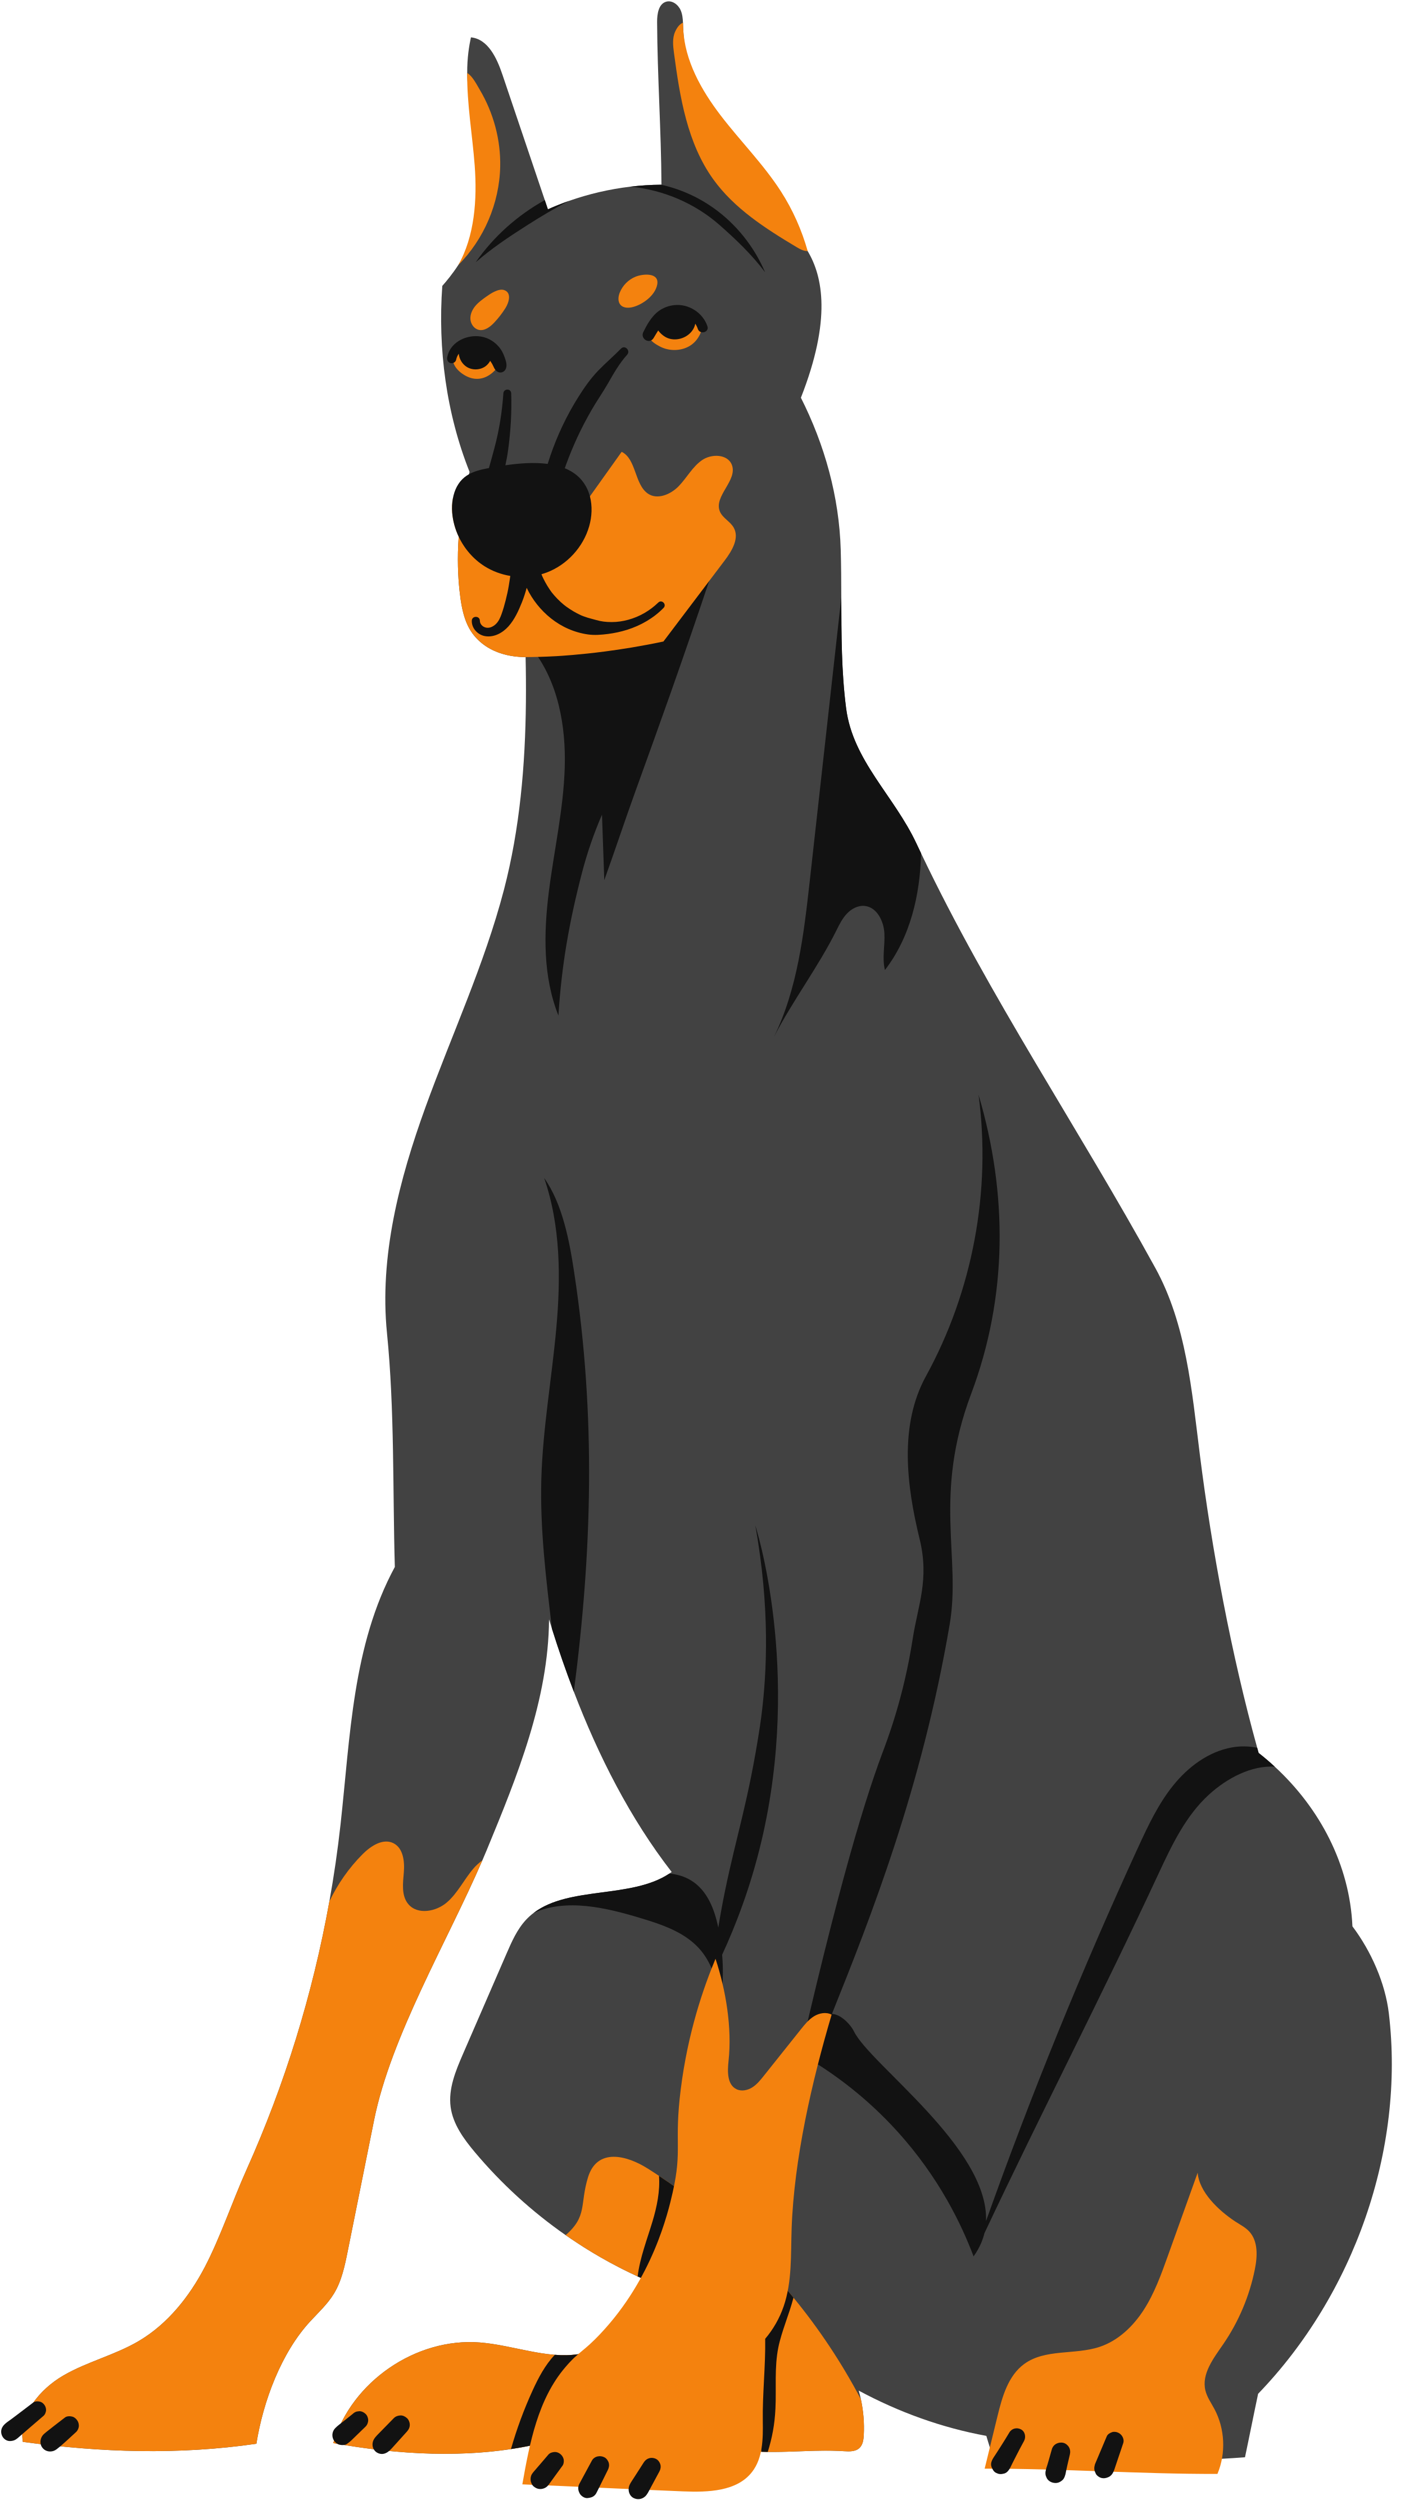
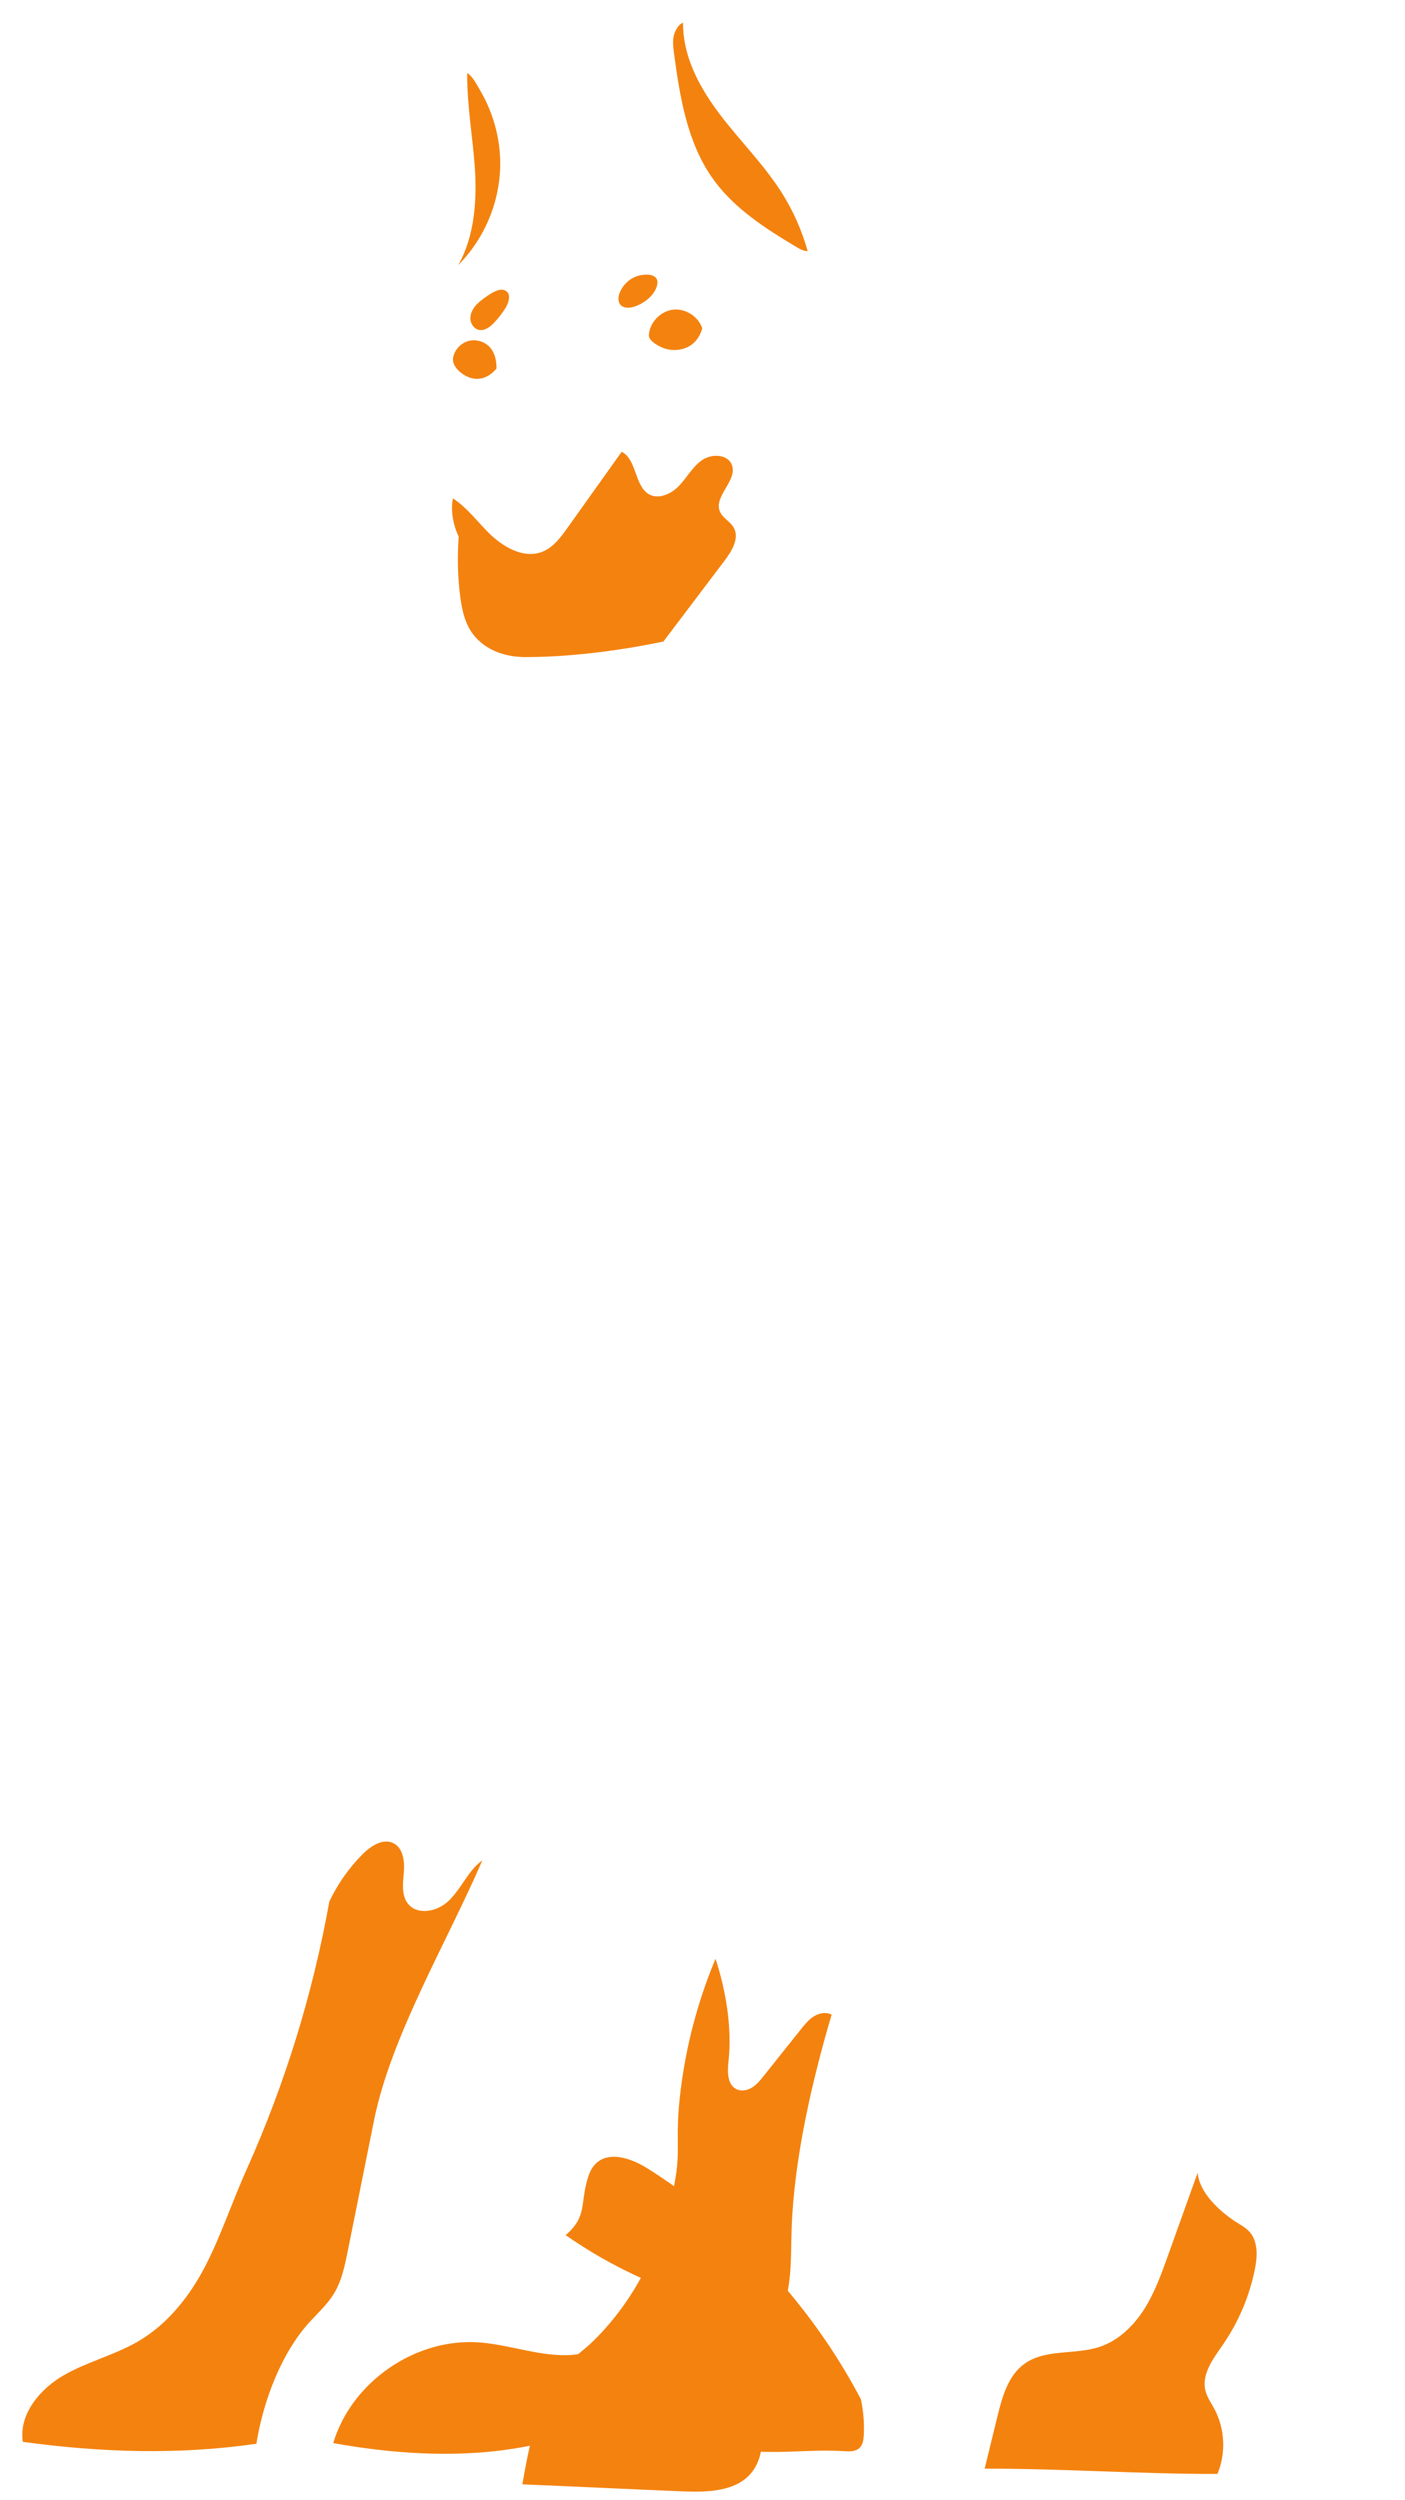
<svg xmlns="http://www.w3.org/2000/svg" height="1501.3" preserveAspectRatio="xMidYMid meet" version="1.0" viewBox="-0.7 -0.8 844.0 1501.3" width="844.0" zoomAndPan="magnify">
  <g id="change1_1">
-     <path d="M755.063,1436.731c-2.531,11.887-5.357,26.231-7.888,38.118c-4.604,0.346-9.221,0.654-13.85,0.901 c-45.635,2.543-92.048,0.815-137.609-0.913c-0.506-1.79-1.148-3.839-1.802-5.913c0,0,0,0,0-0.012 c-0.753-2.407-1.531-4.826-2.111-6.913c-26.848-4.9-52.622-14.269-76.655-27.181c0.494,1.716,0.926,3.456,1.296,5.197 c1.518,7.048,2.111,14.294,1.74,21.49c-0.148,2.79-0.555,5.826-2.58,7.752c-2.358,2.234-6.024,2.16-9.27,1.938 c-0.876-0.062-1.753-0.111-2.629-0.148c-1.765-0.086-3.543-0.136-5.32-0.16c-1.716-0.025-3.444-0.025-5.184,0 c-3.271,0.025-6.567,0.123-9.875,0.247c-2.617,0.087-5.221,0.185-7.838,0.271c-1.271,0.049-2.543,0.087-3.814,0.124 c-0.987,0.037-1.975,0.062-2.963,0.074c-2.753,0.062-5.493,0.074-8.209,0.037c-0.235,0-0.481-0.012-0.716-0.012 c-1.062-0.025-2.098-0.049-3.16-0.086c-0.086-0.012-0.16-0.012-0.247-0.012c-1.259-0.037-2.506-0.099-3.753-0.185 c0.654,4.777-2.987,9.307-7.382,11.282c-1.049,0.469-2.135,0.827-3.246,1.099c-3.53,0.876-7.295,0.876-10.961,0.852 c-3.481-0.025-6.95-0.049-10.431-0.074c-28.65-0.185-57.313-0.383-85.95-0.568c-4.962-0.025-10.394-0.235-14.121-3.506 c-3.716-3.271-2.839-12.183,1.926-13.553c-1.605,0.37-3.209,0.716-4.826,1.037c-38.365,7.851-79.68,5.37-118.155-1.58 c10.998-36.859,49.622-63.398,87.975-60.436c19.837,1.531,39.994,9.937,59.139,7.061c2.654-0.407,5.296-1.024,7.9-1.901 c4.259-1.432,8.394-3.518,12.208-6.11c0.95-0.642,1.889-1.321,2.802-2.037c2-1.555,3.888-3.271,5.629-5.11 c0.321-0.321,0.617-0.654,0.926-0.988c0.346-0.383,0.691-0.79,1.025-1.197c0.21-0.235,0.407-0.469,0.58-0.704 c0.296-0.346,0.58-0.704,0.839-1.062c0.037-0.037,0.062-0.074,0.086-0.111c0.346-0.445,0.667-0.889,0.975-1.333 c0.062-0.086,0.136-0.185,0.197-0.284c0.333-0.481,0.654-0.963,0.963-1.456c0.346-0.531,0.667-1.074,0.975-1.617 c0.309-0.543,0.617-1.086,0.901-1.642v-0.012c0.518-0.988,0.975-1.987,1.395-3.012c0.42-1.024,0.802-2.061,1.123-3.123 c0.16-0.518,0.321-1.049,0.457-1.58c0.136-0.543,0.259-1.074,0.37-1.617c0.506-2.432,0.741-4.925,0.667-7.456 c-0.012-0.21-0.025-0.42-0.037-0.63c-0.012-0.321-0.037-0.654-0.062-0.988c-0.012-0.296-0.037-0.593-0.074-0.889 c-0.728-0.321-1.444-0.642-2.16-0.975h-0.012c-0.642-0.284-1.284-0.58-1.926-0.876c-3.16-1.457-6.283-2.963-9.381-4.53 c-0.617-0.309-1.222-0.617-1.827-0.938c-3.703-1.901-7.357-3.888-10.961-5.962c-1.271-0.728-2.53-1.469-3.79-2.222 c-0.148-0.074-0.284-0.16-0.432-0.247c-1.284-0.765-2.555-1.543-3.814-2.321c-0.827-0.518-1.654-1.024-2.481-1.555 c-0.815-0.519-1.642-1.049-2.456-1.58c-1.568-1.012-3.135-2.049-4.678-3.098c-1.148-0.766-2.284-1.555-3.419-2.345 c-20.269-14.121-38.686-30.921-54.572-49.844c-6.69-7.974-13.146-16.812-14.529-27.12c-1.457-10.961,3.037-21.738,7.431-31.872 l26.144-60.213c3.135-7.234,6.369-14.603,11.751-20.367c1.42-1.518,2.938-2.876,4.543-4.086 c21.38-16.257,58.695-8.418,81.568-23.651c0.457-0.309,0.901-0.617,1.345-0.938c-24.885-32.045-43.956-69.607-58.769-108.243 c-4.802-12.517-9.159-25.144-13.122-37.735c-0.605-1.901-1.197-3.814-1.778-5.715c-0.358,48.141-19.034,94.011-37.414,138.498 c-0.852,2.074-1.741,4.16-2.654,6.258c-20.898,48.474-54.856,105.404-65.04,156.014c-5.283,26.243-10.554,52.474-15.837,78.717 c-1.765,8.776-3.604,17.75-8.258,25.391c-3.802,6.271-9.283,11.307-14.257,16.689c-17.454,18.874-28.292,48.116-32.341,73.495 c-47.005,6.802-93.258,5.259-140.313-1.135c-2.518-16.393,10.097-31.588,24.453-39.908c14.356-8.307,30.934-12.22,45.228-20.664 c17.294-10.208,30.304-26.576,39.624-44.376c9.32-17.8,16.726-39.871,24.959-58.201c23.132-51.486,39.908-105.812,49.882-161.359 c2.765-15.344,4.999-30.773,6.715-46.265c5.876-53.091,7.184-107.651,32.613-154.632c-1.309-46.215-0.099-94.455-4.715-140.461 c-4.617-46.067,7.394-92.209,23.157-135.733c15.775-43.524,35.439-85.765,47.129-130.561c9.517-36.488,12.813-74.779,13.171-112.749 c0.086-8.986,0.012-17.96-0.185-26.885c-2.049,0-5.234-0.111-8.925-0.765c-6.073-1.074-13.529-3.629-19.639-9.579 c-6.913-6.727-9.653-15.454-11.171-29.897c-0.852-8.122-1.395-18.948-0.457-32.082c0.407-5.777,1.111-11.998,2.21-18.639 c0.975-5.95,2.271-12.245,3.962-18.837c0.111-0.469,0.235-0.951,0.358-1.42c-13.986-35.131-19.108-73.989-16.38-111.7 c2.507-2.818,5.979-7.014,9.566-12.467c4.391-6.674,21.318-32.404,18.508-62.644C291,73.582,280.182,69.078,279.96,43.047 c-0.078-9.21,1.207-16.715,2.234-21.417c10.27,1.012,15.578,12.48,18.874,22.256c8.505,25.169,16.998,50.326,25.502,75.483 c0.617,1.839,1.247,3.691,1.864,5.53c4.073-1.827,8.258-3.493,12.517-4.999c11.924-4.209,24.478-7.122,37.069-8.616 c6.16-0.728,12.319-1.123,18.417-1.16h0.21c-0.16-32.23-2.456-65.459-2.617-97.689c-0.025-4.814,0.839-10.887,5.468-12.22 c3.543-1.025,7.246,1.778,8.702,5.172c1.012,2.333,1.259,4.876,1.37,7.443v0.012c0.018,0.804,0.052,1.999,0.123,3.444 c0.393,7.916,2.329,31.625,18.105,60.513c5.361,9.816,14.599,21.299,33.076,44.264c18.633,23.159,20.103,23.067,23.611,28.932 c9.094,15.206,14.356,41.147-4.073,88.049c14.331,28.366,22.997,59.51,23.922,91.27c0.284,9.554,0.321,19.121,0.346,28.675 c0.062,22.256,0.049,44.5,2.901,66.546c4.061,31.514,28.798,52.474,42.265,81.26c0.913,1.963,1.839,3.913,2.777,5.863 c41.191,86.469,94.529,164.939,140.695,248.976c18.615,33.871,21.923,73.705,26.737,112.057 c7.197,57.312,18.985,120.204,34.452,176.073c0.284,1.037,0.58,2.074,0.864,3.111c3.345,2.629,6.592,5.382,9.702,8.27 c27.095,24.947,45.006,58.905,46.647,95.862c11.147,14.8,19.713,33.958,21.886,52.35 C843.346,1290.456,812.474,1377.258,755.063,1436.731z" fill="#424242" />
-   </g>
+     </g>
  <g id="change2_1">
    <path d="M518.184,1461.505c-0.148,2.79-0.555,5.826-2.58,7.752c-2.358,2.234-6.024,2.16-9.27,1.938 c-14.85-1.012-30.687,0.667-45.833,0.444c-1.296-0.025-2.592-0.049-3.876-0.099c-0.086-0.012-0.16-0.012-0.247-0.012 c-1.259-0.037-2.506-0.099-3.753-0.185c0.654,4.777-2.987,9.307-7.382,11.282c-1.049,0.469-2.135,0.827-3.246,1.099 c-7.122,0.259-14.257,0.518-21.392,0.778c-28.65-0.185-57.313-0.383-85.95-0.568c-4.962-0.025-10.394-0.235-14.121-3.506 c-0.951-0.839-1.605-2.037-1.963-3.395c-0.864-3.222-0.086-7.283,2.16-9.221c0.506-0.42,1.074-0.753,1.728-0.938 c-0.518,0.123-1.037,0.234-1.555,0.346c-1.086,0.247-2.173,0.469-3.271,0.691c-3.765,0.765-7.567,1.444-11.393,2.012 c-35.069,5.308-72.063,2.679-106.762-3.592c10.998-36.859,49.622-63.398,87.975-60.436c15.047,1.16,30.292,6.283,45.129,7.419 c4.715,0.37,9.394,0.333,14.01-0.358c0.654-0.099,1.296-0.21,1.95-0.333c2-0.395,3.987-0.901,5.95-1.568 c17.862-6.024,33.575-23.367,32.02-42.068c-0.012-0.296-0.037-0.593-0.074-0.889c-0.728-0.321-1.457-0.642-2.173-0.975 c-0.642-0.284-1.284-0.58-1.926-0.876c-15.109-6.95-29.601-15.269-43.241-24.799c13.171-11.505,8.406-18.368,13.418-34.723 c5.481-17.874,23.256-13.233,35.834-5.296c2.284,1.444,4.567,2.913,6.814,4.419c4.407,2.913,8.752,5.938,13.035,9.048 c23.293,16.96,44.561,36.723,63.238,58.67c1.531,1.79,3.049,3.592,4.518,5.419c15.418,18.812,28.946,39.143,40.29,60.645 c0.062,0.124,0.136,0.247,0.198,0.383C517.962,1447.062,518.554,1454.308,518.184,1461.505z M730.629,1484.849 c5.214-12.417,4.519-27.169-1.84-39.041c-1.948-3.638-4.423-7.085-5.393-11.096c-2.397-9.911,4.837-19.233,10.618-27.633 c9.311-13.528,15.847-28.958,19.085-45.059c1.573-7.821,2.038-16.912-3.381-22.767c-2.406-2.599-5.675-4.188-8.626-6.146 c-9.736-6.458-21.452-17.5-22.339-29.149c-5.983,16.687-11.967,33.374-17.95,50.061c-3.979,11.097-8.011,22.303-14.38,32.224 c-6.369,9.921-15.377,18.587-26.565,22.303c-14.837,4.928-32.636,1.054-45.275,10.257c-9.752,7.1-13.254,19.803-16.12,31.52 c-2.558,10.459-5.116,20.917-7.673,31.376C637.863,1481.58,683.556,1484.969,730.629,1484.849z M416.89,189.779 c-3.518-3.308-8.443-5.172-13.27-4.617c-4.37,0.506-8.381,2.975-11.085,6.443c-1.913,2.456-3.172,5.419-3.444,8.53 c-0.272,3.209,3.654,5.555,6.493,7.073c4.851,2.592,10.863,2.888,15.936,0.79c5.073-2.111,8.073-6.308,9.665-11.579 C420.347,193.877,418.841,191.606,416.89,189.779z M297.535,220.543c0.083-4.409-0.811-9.039-3.636-12.425 c-3.091-3.704-8.392-5.403-13.06-4.186c-4.668,1.217-8.465,5.287-9.355,10.029c-1.054,5.616,6.197,11.388,11.802,12.5 S293.869,224.926,297.535,220.543z" fill="#F4820E" />
  </g>
  <g id="change3_1">
-     <path d="M360.923,488.422c-4.926,11.361-8.966,23.106-12.073,35.094c-7.629,29.441-12.195,55.199-14.094,85.553 c-9.313-23.309-8.892-49.356-5.771-74.261c3.121-24.905,8.802-49.556,9.556-74.645s-3.97-51.406-19.439-71.173 c37.069-12.73,70.271-31.556,107.341-44.286c-8.011,23.951-16.223,47.835-24.636,71.647c-6.927,19.606-13.989,39.163-21.052,58.72 c-6.181,17.117-12.277,35.571-18.459,52.688C361.838,514.646,361.381,501.534,360.923,488.422z M456.671,1105.017 c24.501-103.345-3.742-190.207-3.648-189.682c8.883,49.309,6.991,88.152,3.629,114.464c-0.256,2.002-0.518,3.913-0.825,5.927 c-6.854,44.959-14.15,65.644-21.042,99.202c-1.212,5.903-2.612,13.239-3.999,21.83c-2.335-11.204-6.663-22.281-16.154-28.192 c-4.036-2.518-8.517-3.777-13.196-4.271c-22.873,15.232-60.189,7.394-81.568,23.651c19.738-8.789,43.364-3.197,64.386,3.16 c12.665,3.827,25.885,8.246,34.834,17.997c3.581,3.904,6.261,8.477,8.175,13.398c-0.126,1.121-0.252,2.248-0.374,3.393 c0.307-0.604,0.623-1.241,0.934-1.862c2.157,6.123,3.183,12.719,3.287,19.214c0.062,3.407-0.111,6.801-0.444,10.184 c2.273-13.33,3.614-25.848,2.432-40.353C441.298,1155.316,450.182,1132.388,456.671,1105.017z M391.252,1333.265 c-3.283,10.912-7.554,21.774-8.912,32.983c0.642,0.296,1.284,0.593,1.926,0.876c0.716,0.333,1.444,0.654,2.173,0.975 c0.037,0.296,0.062,0.593,0.074,0.889c8.653-11.011,14.516-22.811,18.75-36.624c1.728-5.654,3.037-11.603,2.938-17.467 c-4.283-3.11-8.628-6.135-13.035-9.048C395.869,1314.921,393.906,1324.439,391.252,1333.265z M332.582,1413.314 c-5.814,6.11-9.813,13.726-13.331,21.392c-5.209,11.393-9.566,23.169-13.01,35.217c3.827-0.568,7.628-1.247,11.393-2.012 c1.099-0.222,2.185-0.444,3.271-0.691c5.419-19.812,14.862-38.513,27.638-54.597c-0.654,0.123-1.296,0.235-1.95,0.333 C341.976,1413.647,337.297,1413.685,332.582,1413.314z M459.217,1398.477c-2.074,4.234-4.172,8.505-5.221,13.109 c-1.346,5.876-0.901,12.01-0.457,18.022c1.025,13.973,2.049,27.959,3.086,41.932c1.284,0.049,2.58,0.074,3.876,0.099 c2.629-8.418,4.172-16.553,4.617-25.996c0.592-12.294-0.704-24.774,1.753-36.846c1.975-9.628,6.481-19.75,9.085-29.811 c-1.469-1.827-2.987-3.629-4.518-5.419C467.364,1381.874,463.291,1390.17,459.217,1398.477z M755.371,1051.874 c-0.284-1.037-0.58-2.074-0.864-3.111c-5.012-1.012-10.258-1.086-15.257-0.185c-14.023,2.543-26.181,11.653-35.131,22.737 c-8.962,11.097-15.096,24.145-21.059,37.093c-33.772,73.451-64.288,148.416-91.437,224.563 c1.643-43.928-69.743-94.047-79.392-113.977c-0.573-1.185-3.039-5.306-7.552-8.358c-1.656-1.12-3.627-1.878-5.609-2.095 c23.206-57.748,53.971-135.609,70.721-233.899c6.91-40.549-10.09-77.225,12.9-138.414c21.902-58.292,22.099-119.908,4.427-179.618 c7.716,57.769-3.522,117.913-31.578,168.997c-16.096,29.307-11.761,65.329-3.815,97.808c5.959,24.358-1.019,39.607-4.185,60.088 c-5.449,35.257-15.235,60.536-18.49,69.257c-11.638,31.176-29.903,92.086-58.844,222.871c4.691-10.203,10.572-23.303,17.147-38.755 c14.538,8.936,32.944,22.41,50.873,42.157c25.386,27.962,38.82,56.391,45.911,75.177c4.123-5.743,5.753-10.744,6.5-13.866 c34.602-73.388,70.071-141.757,104.545-215.828c7.999-17.17,16.331-34.822,30.329-47.585c10.875-9.924,25.539-17.676,39.562-16.788 C761.963,1057.256,758.716,1054.503,755.371,1051.874z M324.484,887.503c-0.827,30.045,2.864,59.966,6.406,89.876 c3.962,12.591,8.32,25.219,13.122,37.735c10.949-84.358,13.331-165.198,0.247-251.543c-2.888-19.084-6.974-41.204-18.084-56.979 c9.912,28.737,10.023,59.929,7.308,90.197C330.767,827.068,325.324,857.125,324.484,887.503z M508.074,547.825 c2.74-2.888,6.604-4.962,10.566-4.604c7.357,0.667,11.529,9.048,11.924,16.417c0.407,7.382-1.457,14.924,0.321,22.095 c15.306-19.898,21.071-44.969,21.738-70.076c-0.938-1.95-1.864-3.901-2.777-5.863c-13.467-28.786-38.204-49.746-42.265-81.26 c-2.851-22.046-2.839-44.29-2.901-66.546c-6.308,56.708-12.628,113.428-18.936,170.135c-3.58,32.032-7.369,64.879-21.515,93.752 c11.147-21.602,26.786-42.315,37.538-63.99C503.532,554.318,505.334,550.701,508.074,547.825z M458.897,162.696 c-6.616-15.467-17.491-29.119-31.255-38.784c-9.357-6.592-20.034-11.307-31.205-13.788c-6.098,0.037-12.257,0.432-18.417,1.16 c19.577,1.901,38.587,9.925,53.387,22.923C441.257,142.848,451.046,152.204,458.897,162.696z M340.951,119.9 c-4.259,1.506-8.443,3.172-12.517,4.999c-0.617-1.839-1.247-3.691-1.864-5.53c-16.417,9.097-30.786,21.91-41.512,37.328 c9.875-8.554,19.75-15.109,30.773-22.145C323.916,129.393,332.323,124.356,340.951,119.9z" fill="#121212" />
-   </g>
+     </g>
  <g id="change2_2">
    <path d="M434.74,335.634c-12.307,16.269-24.601,32.538-36.908,48.808c-13.591,2.864-25.416,4.715-34.871,5.95 c-15.566,2.037-26.897,2.691-29.341,2.839c-7.456,0.42-13.8,0.543-18.59,0.568c-5.431,0-18.75-0.778-28.564-10.344 c-6.913-6.727-9.653-15.454-11.171-29.897c-0.852-8.122-1.395-18.948-0.457-32.082c-2.16-4.567-3.518-9.492-3.913-14.529 c-0.21-2.79-0.099-5.678,0.432-8.456c1.987,1.271,3.876,2.753,5.691,4.345c5.407,4.765,10.159,10.603,15.22,15.763 c8.702,8.863,21.515,16.541,33.02,11.85c6.468-2.629,10.863-8.604,14.924-14.294c4.481-6.295,8.974-12.591,13.455-18.886 c6.357-8.912,12.714-17.825,19.071-26.737c8.801,4.246,7.678,19.417,15.677,25.033c5.703,4.012,13.813,0.568,18.652-4.468 c4.839-5.024,8.184-11.554,13.912-15.541c5.728-3.987,15.417-3.728,17.948,2.777c3.641,9.369-11.109,18.837-7.159,28.095 c1.654,3.888,6.135,5.876,8.246,9.554C443.615,322.228,439.085,329.882,434.74,335.634z M287.564,53.194 c-1.963-3.32-4.456-8.32-7.604-10.147c-0.222,18.405,3.098,37.069,4.493,55.56c1.531,20.367-0.025,42.512-9.9,59.806 c15.492-15.541,24.737-37.143,25.219-59.078C300.142,83.214,295.772,67.056,287.564,53.194z M468.377,114.086 c-10.468-16.244-24.268-30.057-36.032-45.401c-11.764-15.343-21.762-33.094-22.651-52.4c-0.049-1.148-0.074-2.296-0.123-3.444 c-1.716,0.667-3.333,2.333-4.715,5.407c-1.777,3.938-1.259,8.48-0.691,12.764c3.53,26.539,7.974,54.14,23.601,75.865 c12.603,17.528,31.316,29.514,49.844,40.599c2.123,1.259,4.419,2.58,6.876,2.518C480.918,137.33,475.524,125.171,468.377,114.086z M291.454,177.311c-2.359,1.683-4.747,3.391-6.606,5.615c-1.859,2.223-3.162,5.057-2.965,7.948c0.197,2.891,2.163,5.748,4.986,6.405 c3.488,0.812,6.824-1.727,9.287-4.326c2.562-2.705,4.852-5.667,6.825-8.828c1.861-2.982,3.985-9.097-0.858-10.737 C298.819,172.268,293.939,175.538,291.454,177.311z M381.08,165.367c-4.272,1.736-7.781,5.266-9.491,9.548 c-0.958,2.398-1.265,5.399,0.436,7.342c1.817,2.074,5.073,2.012,7.727,1.268c5.923-1.661,13.108-6.962,14.346-13.409 C395.518,162.721,385.533,163.557,381.08,165.367z M289.045,1116.42c-20.898,48.474-54.856,105.404-65.04,156.014 c-5.283,26.243-10.554,52.474-15.837,78.717c-1.765,8.776-3.604,17.75-8.258,25.391c-3.802,6.271-9.283,11.307-14.257,16.689 c-17.454,18.874-28.292,48.116-32.341,73.495c-47.005,6.802-93.258,5.259-140.313-1.135c-2.518-16.393,10.097-31.588,24.453-39.908 c14.356-8.307,30.934-12.22,45.228-20.664c17.294-10.208,30.304-26.576,39.624-44.376c9.32-17.8,16.726-39.871,24.959-58.201 c23.132-51.486,39.908-105.812,49.882-161.359c5.012-10.542,11.813-20.232,20.059-28.49c4.95-4.938,12.233-9.641,18.466-6.493 c5.876,2.975,6.764,10.949,6.209,17.516c-0.555,6.567-1.543,13.973,2.679,19.034c5.53,6.629,16.701,4.604,23.231-1.049 c6.53-5.654,10.307-13.825,15.961-20.367C285.28,1119.469,287.082,1117.815,289.045,1116.42z M409.615,1495.326 c14.961,0.6,32.359,0.13,41.504-11.726c6.45-8.361,6.568-19.82,6.402-30.379c-0.254-16.25,1.696-33.274,1.441-49.524 c4.877-5.742,8.667-12.404,11.111-19.53c5.108-14.892,4.222-31.051,4.775-46.784c1.466-41.758,12.175-88.281,24.025-128.35 c-3.297-1.722-7.451-0.949-10.617,1.004c-3.165,1.953-5.55,4.92-7.869,7.828c-7.422,9.307-14.845,18.613-22.267,27.919 c-2.063,2.586-4.181,5.223-6.985,6.978c-2.804,1.755-6.473,2.491-9.444,1.036c-5.673-2.779-5.419-10.779-4.735-17.059 c2.149-19.732-1.6-42.411-7.841-61.254c-7.16,17.181-16.599,44.136-20.883,78.388c-4.089,32.69,1.054,35.757-4.834,61.861 c-2.845,12.611-12.154,51.74-43.322,84.832c-10.838,11.508-12.794,10.384-21.206,20.232c-16.421,19.224-21.405,45.417-25.798,70.316 C345.772,1492.428,376.916,1494.014,409.615,1495.326z" fill="#F4820E" />
  </g>
  <g id="change3_2">
-     <path d="M364.988,1478.215c0.409,1.487,0.109,2.934-0.56,4.28c-1.261,2.54-2.522,5.08-3.783,7.62 c-0.62,1.248-1.24,2.497-1.86,3.745c-0.299,0.603-0.599,1.205-0.898,1.808c-0.369,0.744-0.651,1.309-1.295,1.954 c-1.242,1.242-2.585,1.502-4.251,1.724c-1.829,0.243-3.991-1.223-4.823-2.767c-0.783-1.452-1.107-2.999-0.66-4.623 c0.21-0.762,0.624-1.459,0.998-2.151c0.319-0.591,0.639-1.182,0.958-1.773c0.661-1.224,1.323-2.448,1.985-3.672 c1.346-2.49,2.692-4.981,4.037-7.471c1.475-2.73,5.012-3.36,7.6-1.993C363.637,1475.53,364.633,1476.926,364.988,1478.215z M335.838,1472.845c-0.917-0.709-2.104-1.221-3.296-1.168c-1.373,0.061-2.922,0.504-3.846,1.593 c-1.61,1.897-3.226,3.788-4.851,5.672c-0.788,0.913-1.575,1.826-2.363,2.74c-0.418,0.485-0.837,0.97-1.255,1.455 c-0.476,0.552-0.959,1.127-1.354,1.74c-0.91,1.412-1.001,3.216-0.631,4.809c0.194,0.46,0.388,0.919,0.582,1.379 c0.363,0.672,0.858,1.212,1.487,1.619c1.005,0.776,2.199,1.243,3.497,1.239c1.59-0.005,3.21-0.617,4.348-1.743 c0.519-0.513,0.937-1.145,1.366-1.73c0.378-0.516,0.751-1.036,1.127-1.554c0.729-1.006,1.459-2.011,2.188-3.017 c1.459-2.012,2.927-4.018,4.402-6.019c0.754-1.023,0.928-3.017,0.548-4.191C337.416,1474.524,336.796,1473.585,335.838,1472.845z M239.831,1449.725c-1.485,0.066-2.92,0.564-3.982,1.649c-1.951,1.994-3.902,3.987-5.853,5.981 c-0.961,0.982-1.923,1.965-2.884,2.947c-1.51,1.543-3.359,3.243-3.864,5.401c-0.464,1.987-0.014,4.032,1.454,5.5 c1.4,1.4,3.58,2.03,5.5,1.454c2.199-0.66,3.676-2.3,5.154-3.939c0.949-1.052,1.898-2.104,2.846-3.156 c1.87-2.074,3.741-4.148,5.612-6.222c0.999-1.108,1.65-2.461,1.65-3.982c0-1.381-0.614-3.031-1.65-3.982 C242.74,1450.39,241.331,1449.658,239.831,1449.725z M26.97,1446.341c-0.052-1.15-0.386-2.17-1.093-3.085 c-0.65-0.841-1.579-1.582-2.645-1.825c-1.237-0.282-2.867-0.3-3.924,0.513c-2.903,2.236-5.825,4.445-8.75,6.652 c-1.44,1.086-2.88,2.173-4.32,3.259c-2.289,1.727-5.323,3.324-6.073,6.274c-0.851,3.35,1.657,7.117,5.315,6.977 c1.232-0.047,2.36-0.325,3.399-0.987c0.728-0.464,1.387-1.068,2.04-1.633c0.662-0.573,1.325-1.146,1.987-1.719 c1.408-1.218,2.815-2.436,4.222-3.654c2.774-2.401,5.551-4.798,8.349-7.172C26.386,1449.172,27.023,1447.507,26.97,1446.341z M42.604,1450.397c-1.347-0.307-3.113-0.324-4.265,0.558c-3.816,2.918-7.619,5.848-11.378,8.839 c-0.435,0.346-0.847,0.709-1.258,1.083c-1.752,1.596-2.451,3.938-1.916,6.245c0.322,1.39,1.408,2.745,2.636,3.463 c1.178,0.689,2.513,0.911,3.853,0.731c1.296-0.174,2.262-0.686,3.255-1.453c2.091-1.614,4.071-3.391,6.024-5.17 c1.838-1.674,3.661-3.364,5.492-5.045c0.975-0.895,1.68-2.593,1.621-3.914c-0.056-1.25-0.42-2.359-1.189-3.354 C44.772,1451.466,43.763,1450.661,42.604,1450.397z M215.061,1447.192c-0.48,0.064-0.961,0.129-1.441,0.194 c-0.918,0.257-1.715,0.722-2.392,1.394c-1.774,1.418-3.548,2.837-5.322,4.255c-1.755,1.403-3.676,2.721-5.244,4.333 c-2.077,2.136-2.279,5.472-0.466,7.819c0.76,0.984,1.846,1.85,3.093,2.134c1.457,0.332,3.337,0.341,4.589-0.6 c0.801-0.602,1.641-1.199,2.365-1.9c0.412-0.399,0.824-0.798,1.236-1.197c0.824-0.798,1.647-1.596,2.471-2.393 c1.647-1.596,3.295-3.191,4.942-4.787c0.988-0.957,1.587-2.465,1.587-3.832c0-1.329-0.59-2.917-1.587-3.832 C217.86,1447.831,216.504,1447.127,215.061,1447.192z M273.293,215.291c0.278-1.382,0.819-2.612,1.598-3.669 c0.304,3.247,2.151,6.357,4.97,8.029c3.37,2,7.912,1.802,11.085-0.494c1.169-0.852,2.11-1.981,2.798-3.251 c0.019,0.024,0.042,0.054,0.055,0.072c0.221,0.306,0.844,1.223,1.153,1.768c1.022,1.803,1.313,3.581,3.288,4.718 c1.613,0.928,3.615,0.338,4.592-1.204c1.419-2.239,0.453-5.123-0.355-7.432c-0.868-2.482-1.982-4.635-3.736-6.613 c-3.19-3.598-7.42-5.767-12.205-6.106c-8.158-0.579-17.06,4.105-18.599,12.706c-0.264,1.475,0.4,2.993,1.94,3.416 C271.246,217.607,272.996,216.769,273.293,215.291z M638.064,1466.176c-2.983-0.679-6.083,0.896-6.928,3.934 c-0.588,2.114-1.165,4.231-1.789,6.334c-0.312,1.052-0.624,2.104-0.936,3.156c-0.305,1.029-0.746,2.105-0.9,3.166 c-0.285,1.06-0.285,2.121,0,3.181c0.201,0.477,0.402,0.953,0.603,1.429c0.868,1.643,2.594,2.618,4.371,2.857 c1.65,0.222,3.103-0.159,4.421-1.178c0.651-0.422,1.165-0.981,1.541-1.679c0.266-0.459,0.466-0.936,0.602-1.43 c0,0,0.001,0.001,0.001,0.001c0.379-1.005,0.512-2.159,0.743-3.209c0.236-1.073,0.471-2.146,0.707-3.219 c0.471-2.145,0.989-4.279,1.497-6.415c0.345-1.453,0.196-3.034-0.568-4.34C640.746,1467.596,639.406,1466.482,638.064,1466.176z M670.897,1460.032c-1.073-0.453-2.377-0.641-3.516-0.272c-1.237,0.4-2.697,1.225-3.227,2.482c-1.248,2.956-2.496,5.911-3.744,8.867 c-0.613,1.452-1.226,2.904-1.839,4.356c-0.306,0.726-0.613,1.452-0.92,2.178c-0.331,0.783-0.657,1.449-0.795,2.265 c-0.281,1.047-0.281,2.095,0,3.142c0.224,0.538,0.451,1.074,0.68,1.609c0.498,1.163,2.199,2.336,3.39,2.607 c1.564,0.356,2.921,0.106,4.371-0.572c2.635-1.233,3.338-4.31,4.183-6.814c0.505-1.497,1.01-2.995,1.515-4.492 c1.01-2.995,2.02-5.99,3.03-8.985C674.884,1463.852,673.238,1461.019,670.897,1460.032z M612.621,1458.098 c-2.463-1.302-5.503-0.615-6.967,1.827c-1.752,2.922-3.528,5.82-5.369,8.686c-0.92,1.433-1.841,2.866-2.761,4.298 c-1.487,2.315-3.751,4.981-2.525,7.914c0.565,1.351,1.209,2.632,2.581,3.357c0.447,0.189,0.895,0.378,1.342,0.566 c0.995,0.268,1.991,0.268,2.987,0c3.098-0.424,4.233-3.67,5.456-6.085c0.77-1.521,1.54-3.041,2.31-4.562 c1.54-3.042,3.14-6.042,4.773-9.035C615.723,1462.727,615.1,1459.408,612.621,1458.098z M394.749,361.032 c-5.051,4.894-11.203,8.479-17.991,10.336c-3.242,0.887-6.583,1.403-9.949,1.398c-3.628-0.005-6.293-0.323-9.65-1.295 c-1.592-0.461-3.207-0.83-4.793-1.315c-0.869-0.266-1.73-0.558-2.581-0.877c-0.347-0.13-0.69-0.273-1.037-0.404 c-0.22-0.097-0.441-0.194-0.659-0.295c-2.991-1.378-5.787-3.066-8.461-4.974c-0.112-0.1-1.123-0.866-1.481-1.127 c-0.125-0.103-0.24-0.197-0.283-0.232c-0.578-0.478-1.144-0.969-1.699-1.474c-1.388-1.263-2.701-2.609-3.934-4.024 c-0.455-0.523-0.892-1.061-1.325-1.601c-0.144-0.189-0.389-0.506-0.452-0.592c-0.265-0.364-0.526-0.732-0.781-1.104 c-1.021-1.485-1.966-3.028-2.834-4.608c-0.434-0.79-0.847-1.592-1.237-2.405c-0.195-0.406-0.376-0.819-0.568-1.226 c-0.043-0.098-0.067-0.152-0.094-0.215c-0.067-0.165-0.134-0.329-0.199-0.494c-0.062-0.158-0.111-0.32-0.171-0.479 c1.078-0.309,2.148-0.647,3.197-1.047c12.159-4.629,21.873-15.208,25.453-27.712c1.666-5.826,1.987-12.183,0.444-17.997 c-0.555-2.148-1.37-4.209-2.469-6.147c-2.934-5.201-7.364-8.595-12.6-10.729c0.234-0.683,0.457-1.37,0.702-2.05 c1.052-2.919,2.185-5.807,3.375-8.672c0.01-0.025,0.016-0.039,0.025-0.06c0.034-0.079,0.074-0.17,0.127-0.292 c0.137-0.315,0.273-0.631,0.407-0.947c-0.001,0.003,0.496-1.173,0.55-1.303c0.085-0.2,0.17-0.4,0.256-0.599 c0.647-1.502,1.313-2.995,1.999-4.48c2.635-5.702,5.574-11.265,8.706-16.709c3.084-5.362,6.682-10.426,9.743-15.791 c3.426-6.006,6.893-12.096,11.532-17.253c2.229-2.478-1.326-6.1-3.682-3.682c-4.429,4.544-9.281,8.649-13.687,13.22 c-4.589,4.761-8.413,10.239-11.929,15.827c-6.938,11.024-12.576,22.899-16.801,35.218c-0.565,1.646-1.103,3.302-1.621,4.963 c-8.307-1.089-17.384-0.34-25.413,0.829c0.655-2.94,1.206-5.903,1.614-8.896c1.545-11.333,2.278-22.865,1.891-34.299 c-0.103-3.049-4.499-3.006-4.706,0c-0.756,10.977-2.432,21.732-5.252,32.373c-1.106,4.174-2.238,8.344-3.426,12.497 c-0.262,0.049-0.53,0.099-0.786,0.147c-3.864,0.728-7.814,1.666-11.208,3.567c-0.95,0.531-1.864,1.136-2.716,1.827 c-3.851,3.135-6.024,7.727-6.937,12.665c-0.531,2.777-0.642,5.666-0.432,8.456c0.395,5.036,1.753,9.961,3.913,14.529 c3.395,7.196,8.764,13.455,15.492,17.726c4.706,2.982,10.021,4.944,15.513,5.857c-0.09,0.654-0.185,1.308-0.288,1.96 c-0.204,1.298-0.4,2.598-0.617,3.895c-0.493,2.949-1.124,5.876-1.874,8.77c-0.728,2.807-1.507,5.648-2.499,8.375 c-0.768,2.109-1.764,4.373-3.42,5.921c-1.651,1.543-3.88,2.682-6.182,2.049c-1.84-0.506-3.375-2.085-3.393-4.044 c-0.029-3.13-4.794-3.129-4.86,0c-0.1,4.654,3.702,8.591,8.203,9.267c5.248,0.789,10.34-2.032,13.77-5.84 c3.71-4.119,6.095-9.403,8.134-14.489c1.144-2.854,2.081-5.773,2.874-8.732c0.005,0.011,0.01,0.023,0.015,0.035 c3.327,7.047,8.434,13.435,14.53,18.284c6.446,5.128,14.019,8.495,22.186,9.672c3.982,0.574,8.14,0.226,12.122-0.284 c3.917-0.502,7.75-1.328,11.517-2.514c8.179-2.576,15.889-6.992,21.881-13.159C399.967,362.138,396.838,359.008,394.749,361.032z M404.369,182.426c-4.466,0.468-8.674,2.396-11.789,5.668c-2.95,3.099-4.956,6.71-6.829,10.513c-2.013,4.088,3.755,7.57,6.162,3.602 c0.876-1.444,1.785-3.014,2.777-4.56c1.59,2.172,3.841,3.925,6.006,4.696c5.431,1.938,12.072-0.469,15.01-5.444 c0.595-1.013,1.023-2.151,1.249-3.316c0.638,0.948,1.162,2.002,1.543,3.143c1.215,3.631,6.991,2.074,5.765-1.589 C421.517,186.931,412.954,181.527,404.369,182.426z M393.498,1475.899c-2.686-1.419-5.78-0.608-7.415,1.944 c-1.448,2.261-2.898,4.521-4.35,6.779c-0.714,1.11-1.428,2.22-2.141,3.33c-0.946,1.471-2.084,2.977-2.502,4.702 c-0.59,2.433,0.367,5.376,2.686,6.602c2.373,1.254,5.103,0.907,7.084-0.914c1.291-1.187,2.06-2.933,2.881-4.457 c0.626-1.162,1.251-2.323,1.877-3.484c1.273-2.363,2.548-4.725,3.825-7.085c0.683-1.263,0.932-2.774,0.546-4.176 C395.643,1477.881,394.671,1476.519,393.498,1475.899z" fill="#121212" />
-   </g>
+     </g>
</svg>